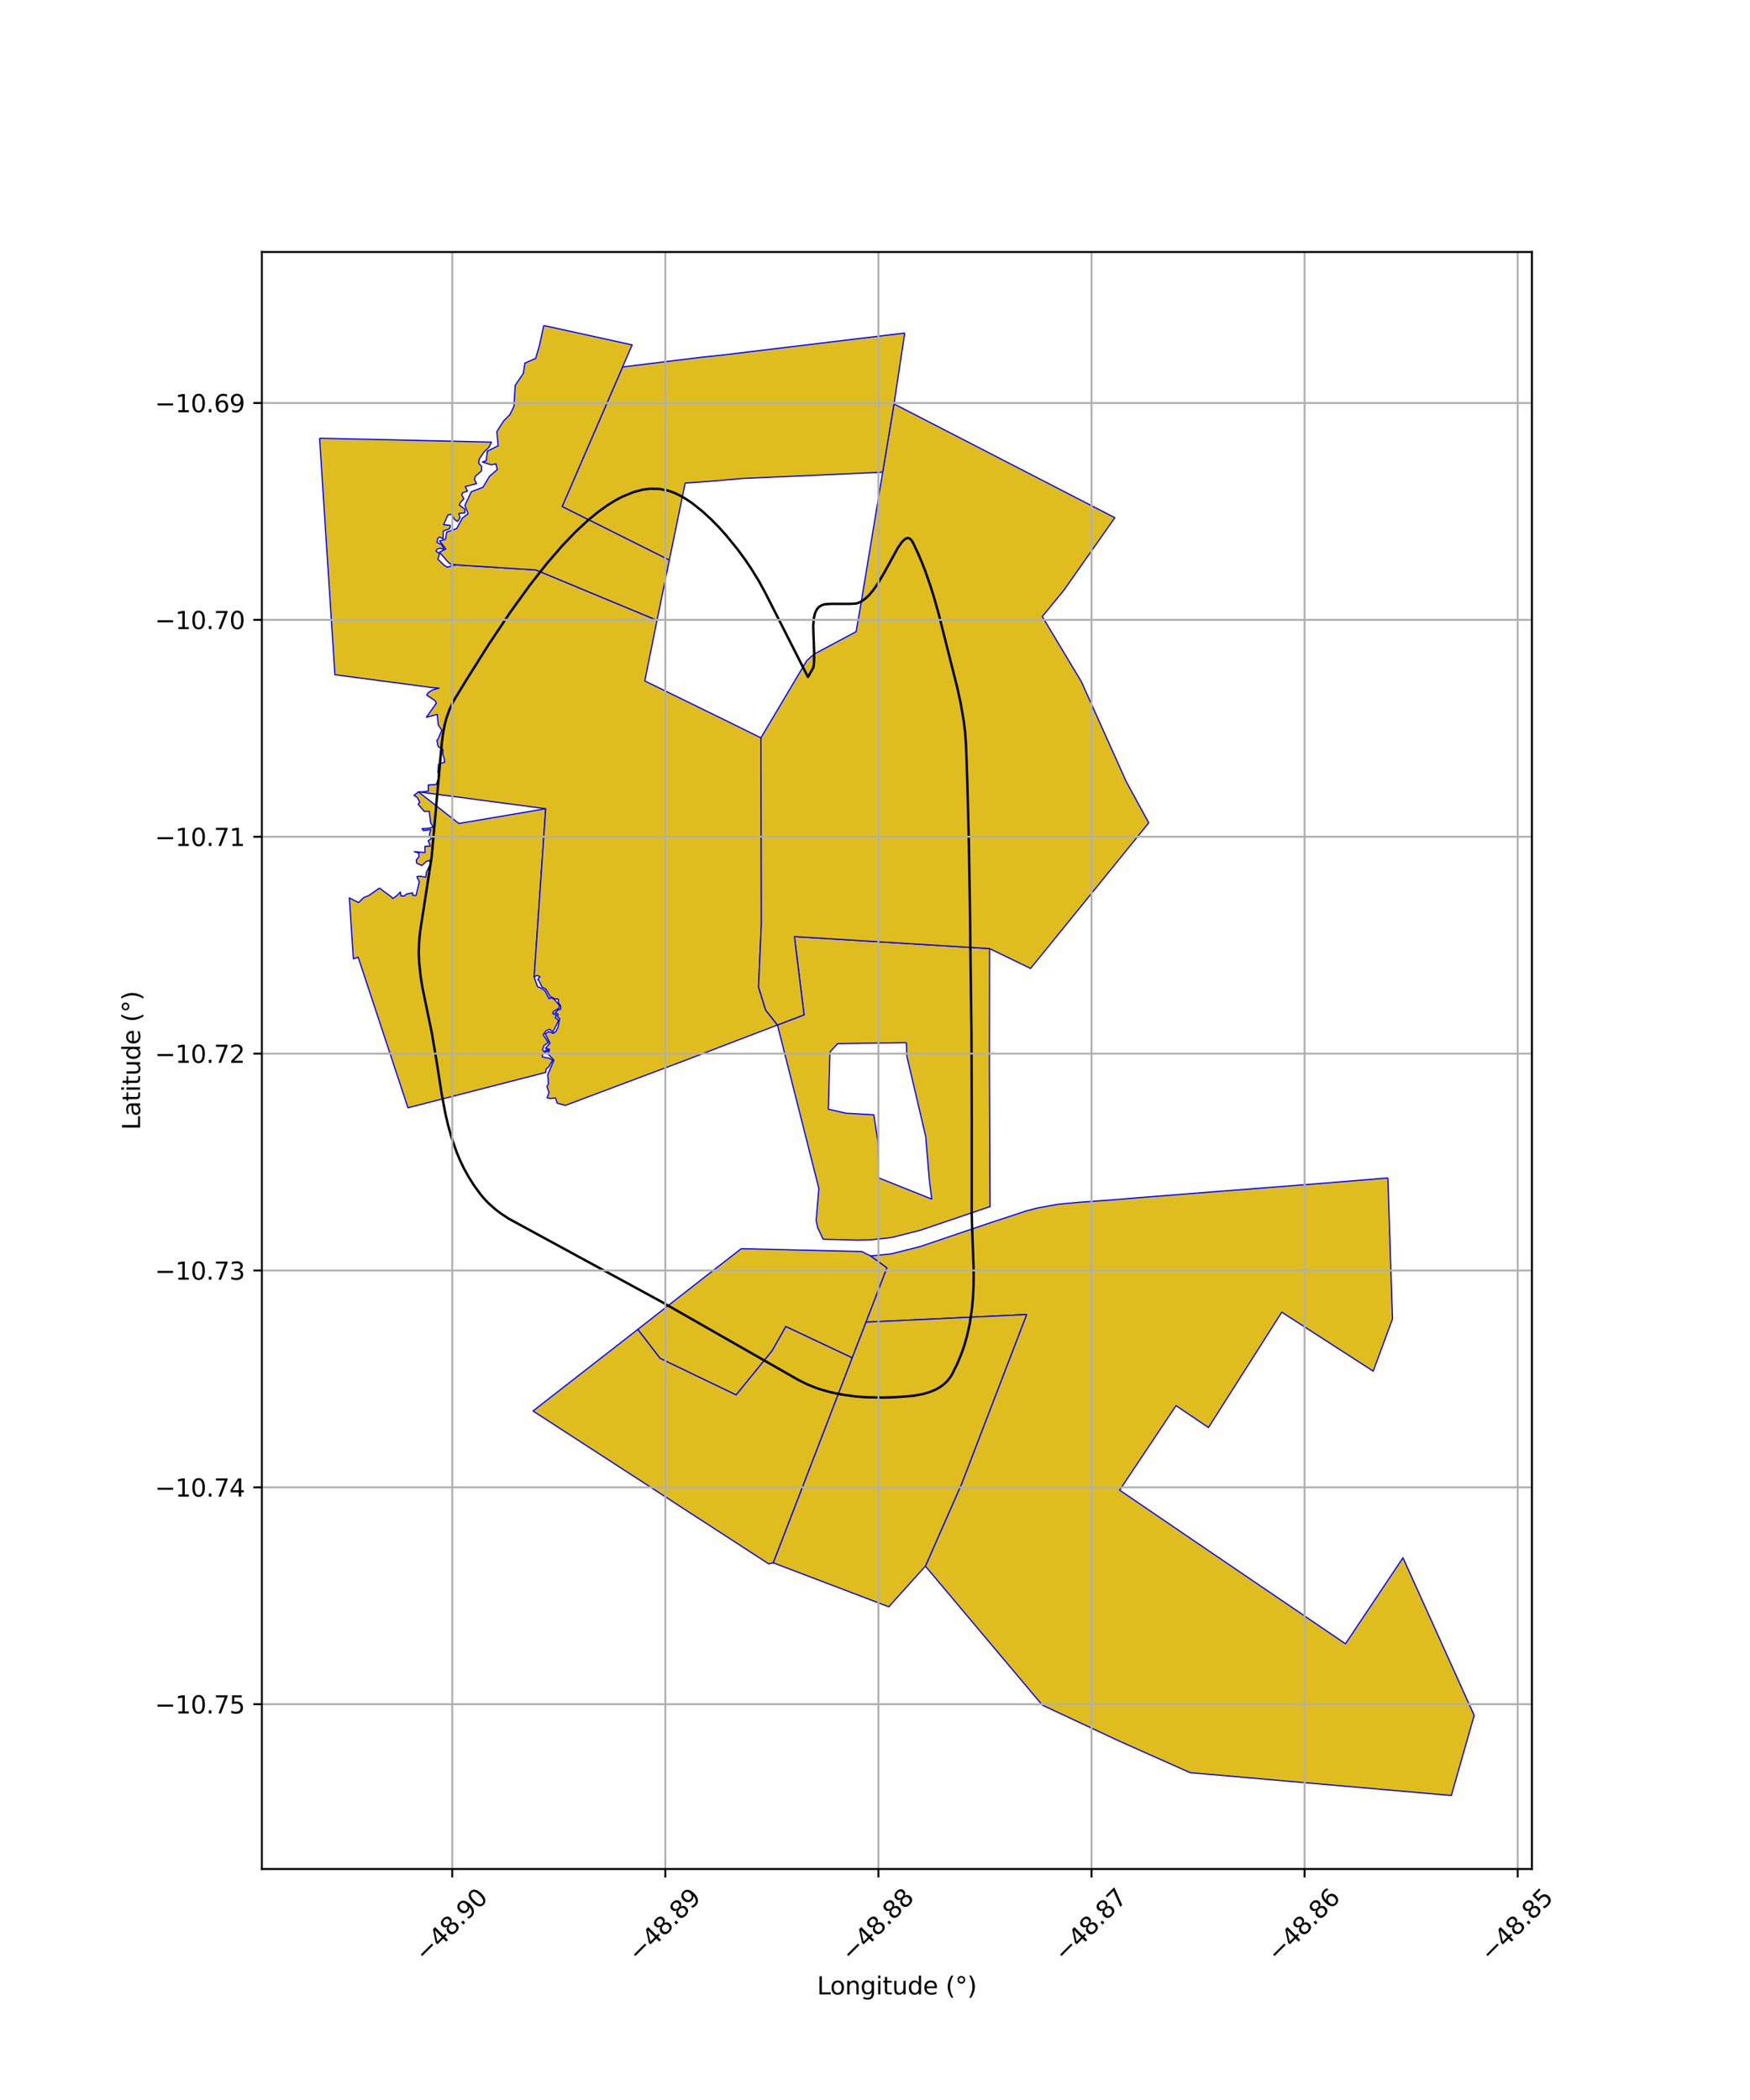
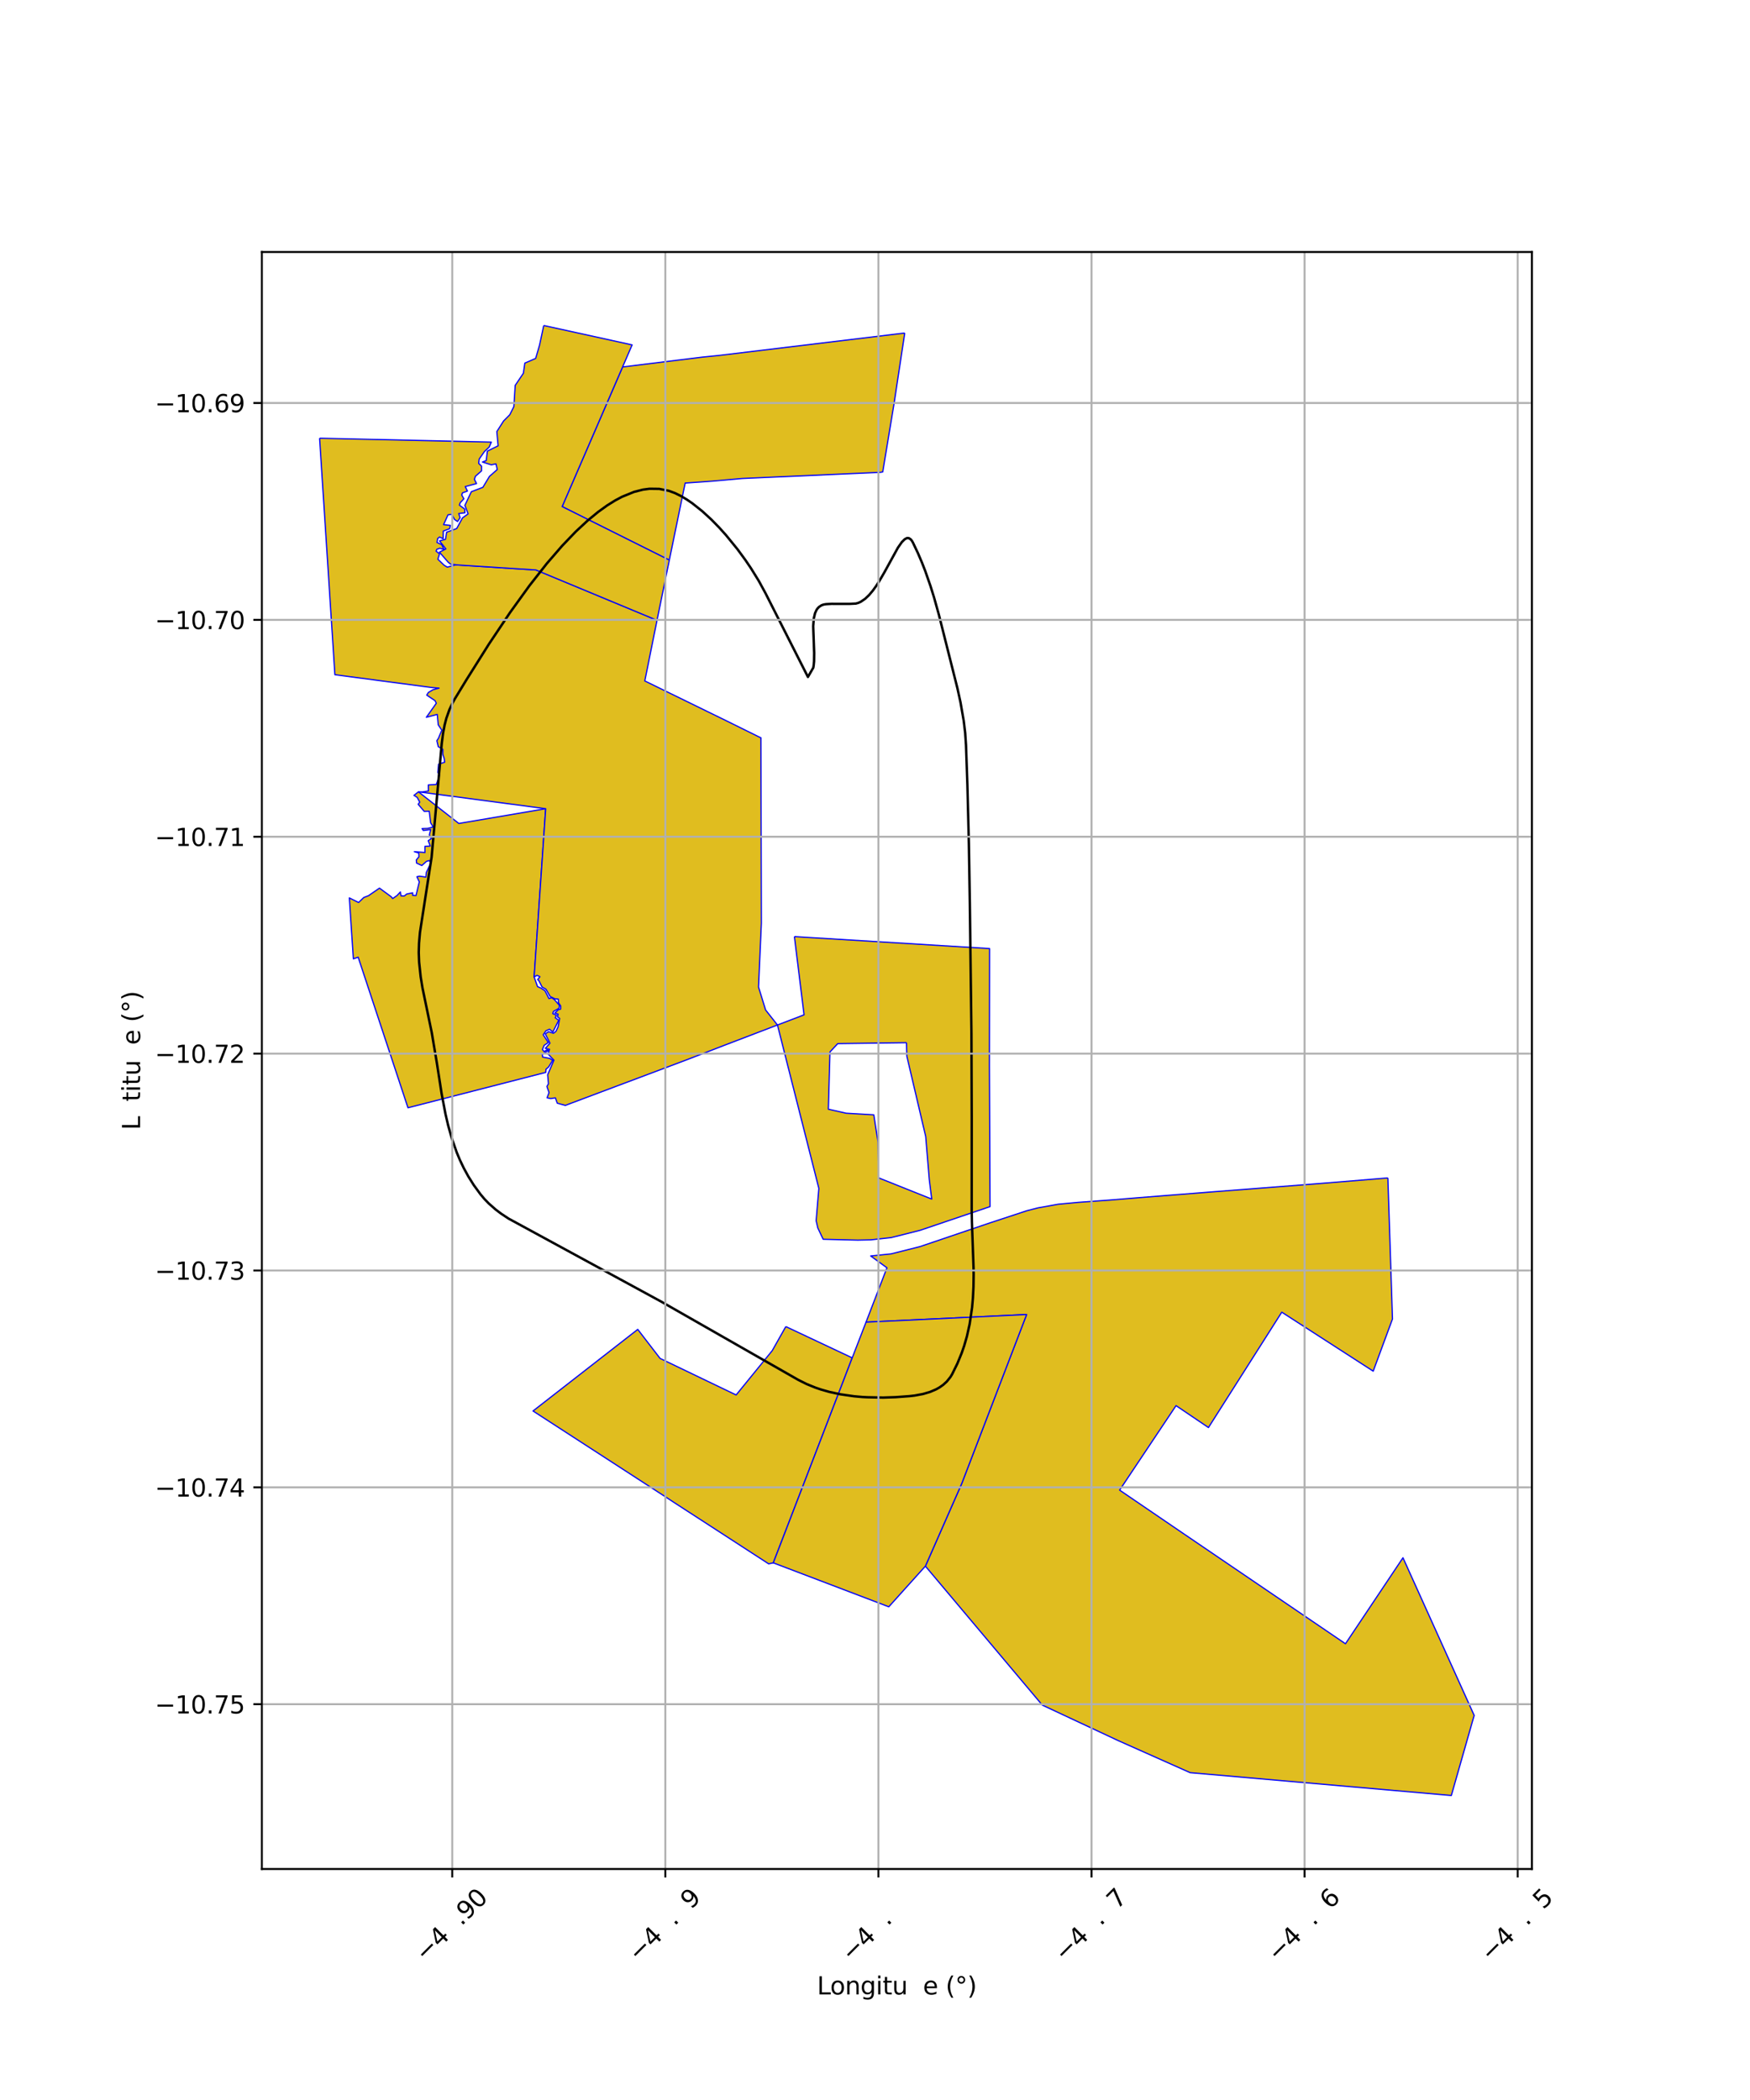
<svg xmlns="http://www.w3.org/2000/svg" xmlns:xlink="http://www.w3.org/1999/xlink" width="720pt" height="864pt" viewBox="0 0 720 864" version="1.1">
  <defs>
    <style type="text/css">*{stroke-linejoin: round; stroke-linecap: butt}</style>
  </defs>
  <g id="figure_1">
    <g id="patch_1">
      <path d="M 0 864  L 720 864  L 720 0  L 0 0  z " style="fill: #ffffff" />
    </g>
    <g id="axes_1">
      <g id="patch_2">
        <path d="M 107.731 768.96  L 630.269 768.96  L 630.269 103.68  L 107.731 103.68  z " style="fill: #ffffff" />
      </g>
      <g id="PatchCollection_1">
        <path d="M 326.84 385.343  L 407.137 390.275  L 407.08 438.526  L 407.335 496.433  L 378.549 506.192  L 366.659 509.187  L 358.24 510.109  L 352.869 510.22  L 338.673 509.866  L 336.487 505.258  L 335.786 502.243  L 336.897 488.937  L 319.867 421.715  L 330.81 417.528  L 326.84 385.343  M 372.955 428.984  L 344.674 429.371  L 341.474 432.797  L 340.811 456.36  L 348.103 458.006  L 359.5 458.667  L 361.253 469.944  L 361.505 484.608  L 383.342 493.33  L 382.322 485.262  L 380.862 467.598  L 373.096 434.534  L 372.955 428.984  " clip-path="url(#p191f08eae8)" style="fill: #e0bd1f; stroke: #0000ff; stroke-width: 0.5" />
        <path d="M 172.152 325.785  L 188.776 338.803  L 224.516 332.725  L 219.757 401.945  L 221.165 405.926  L 222.631 406.572  L 224.221 407.638  L 225.872 410.855  L 226.995 410.486  L 228.227 411.401  L 230.146 413.646  L 229.944 414.856  L 227.716 416.112  L 227.416 417.047  L 228.977 417.694  L 228.432 418.744  L 229.876 419.763  L 227.475 424.574  L 226.065 423.449  L 224.574 424.12  L 223.498 425.739  L 225.58 428.921  L 223.888 430.074  L 223.174 431.806  L 223.854 432.654  L 225.122 431.878  L 225.709 432.185  L 223.099 433.787  L 223.252 434.909  L 226.114 435.445  L 227.38 436.255  L 225.699 439.009  L 224.618 439.921  L 224.523 441.22  L 167.847 455.771  L 147.358 393.806  L 145.383 394.492  L 143.723 369.427  L 147.531 371.313  L 149.67 369.261  L 151.635 368.493  L 156.126 365.402  L 160.93 368.924  L 161.566 369.695  L 163.344 368.453  L 164.727 366.973  L 164.973 368.577  L 166.346 368.622  L 167.347 367.823  L 169.783 367.333  L 169.788 368.374  L 171.144 368.468  L 172.517 362.827  L 171.521 360.715  L 172.595 360.485  L 175.209 360.861  L 175.406 358.97  L 177.257 354.995  L 176.602 354.048  L 175.489 354.38  L 173.548 356.095  L 171.39 355.104  L 171.273 353.822  L 172.374 352.482  L 172.289 350.95  L 170.487 350.405  L 174.843 350.747  L 174.836 348.211  L 177.016 348.087  L 176.187 345.894  L 177.456 344.999  L 176.633 343.527  L 177.215 341.301  L 174.181 341.705  L 173.652 340.899  L 175.99 340.82  L 178.238 340.248  L 177.166 338.488  L 176.584 333.742  L 174.546 333.821  L 172.045 330.901  L 172.695 330.036  L 171.634 328.058  L 170.306 327.245  L 172.152 325.785  " clip-path="url(#p191f08eae8)" style="fill: #e0bd1f; stroke: #0000ff; stroke-width: 0.5" />
        <path d="M 131.483 180.302  L 202.145 181.891  L 201.273 183.928  L 199.274 185.812  L 197.148 188.893  L 196.929 190.637  L 198.129 191.805  L 198.12 193.726  L 195.592 195.964  L 195.188 197.225  L 196.057 198.953  L 191.415 200.202  L 192.316 202.043  L 190.283 202.77  L 189.954 203.647  L 190.848 205.209  L 189.328 206.854  L 189.007 207.838  L 191.184 209.434  L 191.301 210.969  L 188.732 211.281  L 189.299 213.006  L 188.247 214.553  L 187.015 213.735  L 185.873 211.613  L 184.321 211.814  L 182.5 215.864  L 185.303 216.164  L 184.964 217.534  L 182.385 218.483  L 182.339 221.651  L 180.861 220.952  L 180.069 221.547  L 179.784 223.173  L 181.711 224.085  L 182.702 226.095  L 180.961 225.56  L 179.711 226.013  L 179.419 226.764  L 180.836 227.887  L 180.15 230.085  L 182.712 232.542  L 184.039 233.35  L 187.173 232.482  L 188.386 232.45  L 220.522 234.509  L 270.314 255.206  L 265.29 280.156  L 286.066 290.303  L 291.051 292.745  L 291.767 293.089  L 295.634 294.975  L 301.581 297.902  L 312.053 303.08  L 313.061 303.543  L 313.246 379.834  L 312.084 406.097  L 314.987 415.527  L 319.867 421.715  L 297.955 430.094  L 292.027 432.386  L 288.367 433.787  L 282.449 436.062  L 232.606 454.792  L 229.289 453.9  L 228.498 451.689  L 226.579 451.984  L 225.071 451.671  L 225.892 449.528  L 225.008 447.004  L 225.653 445.887  L 225.324 442.213  L 227.903 436.171  L 226.657 434.897  L 225.485 433.618  L 226.087 431.722  L 224.367 431.33  L 226.272 429.184  L 224.338 425.35  L 225.695 424.47  L 227.699 425.124  L 228.724 424.356  L 229.615 422.455  L 230.261 419.01  L 229.389 418.405  L 229.618 417.233  L 228.295 416.804  L 229.708 415.426  L 230.655 415.175  L 230.702 413.909  L 229.769 412.548  L 229.696 411.064  L 228.264 410.925  L 226.325 409.951  L 224.618 406.996  L 223.028 406.072  L 221.708 403.484  L 221.209 403.018  L 222.144 401.834  L 220.943 401.273  L 219.757 401.945  L 224.516 332.725  L 172.152 325.785  L 173.711 325.815  L 176.261 325.461  L 176.209 322.96  L 179.468 322.764  L 180.508 320.063  L 180.841 318.761  L 180.13 317.782  L 180.437 314.417  L 182.967 313.581  L 182.731 311.998  L 182.188 310.382  L 182.208 308.277  L 180.313 307.216  L 179.726 304.745  L 180.374 303.771  L 181.764 300.408  L 180.293 298.2  L 179.887 293.927  L 175.413 295.112  L 179.509 289.339  L 179.005 288.293  L 175.579 286.001  L 176.222 284.922  L 178.136 283.78  L 180.646 283.115  L 177.544 282.858  L 137.788 277.601  L 131.483 180.302  " clip-path="url(#p191f08eae8)" style="fill: #e0bd1f; stroke: #0000ff; stroke-width: 0.5" />
-         <path d="M 367.816 166.18  L 458.669 212.991  L 437.804 242.721  L 428.832 253.668  L 444.925 280.491  L 463.338 321.52  L 472.621 338.537  L 433.41 386.888  L 423.989 398.44  L 407.137 390.275  L 326.84 385.343  L 330.81 417.528  L 319.867 421.715  L 314.987 415.527  L 312.084 406.097  L 313.246 379.834  L 313.061 303.543  L 331.937 271.779  L 334.954 269.112  L 352.215 259.894  L 353.733 251.309  L 363.184 194.157  L 367.816 166.18  " clip-path="url(#p191f08eae8)" style="fill: #e0bd1f; stroke: #0000ff; stroke-width: 0.5" />
        <path d="M 372.238 137.037  L 367.816 166.18  L 363.184 194.157  L 362.298 194.328  L 305.714 196.846  L 305.236 196.876  L 293.045 197.959  L 288.394 198.298  L 281.896 198.745  L 275.377 230.445  L 231.274 208.421  L 256.15 150.976  L 288.959 146.931  L 295.502 146.277  L 371.106 137.156  L 372.238 137.037  " clip-path="url(#p191f08eae8)" style="fill: #e0bd1f; stroke: #0000ff; stroke-width: 0.5" />
-         <path d="M 304.978 513.736  L 354.534 514.923  L 358.22 516.741  L 364.914 521.61  L 356.305 543.976  L 350.625 558.661  L 323.306 545.788  L 317.719 555.689  L 302.862 573.926  L 271.573 558.887  L 262.387 546.953  L 280.194 533.014  L 285.038 529.236  L 290.264 525.144  L 295.149 521.362  L 304.978 513.736  " clip-path="url(#p191f08eae8)" style="fill: #e0bd1f; stroke: #0000ff; stroke-width: 0.5" />
        <path d="M 323.306 545.788  L 350.625 558.661  L 347.009 568.103  L 323.289 629.698  L 318.152 643  L 316.243 643.41  L 291.832 627.566  L 287.278 624.612  L 282.464 621.496  L 277.364 618.19  L 275.16 616.733  L 219.297 580.519  L 262.387 546.953  L 271.573 558.887  L 302.862 573.926  L 317.719 555.689  L 323.306 545.788  " clip-path="url(#p191f08eae8)" style="fill: #e0bd1f; stroke: #0000ff; stroke-width: 0.5" />
        <path d="M 223.71 133.92  L 260.071 141.9  L 256.15 150.976  L 231.274 208.421  L 275.377 230.445  L 270.314 255.206  L 220.522 234.509  L 188.386 232.45  L 185.32 232.071  L 184.354 231.254  L 180.792 227.165  L 183.444 225.842  L 180.837 222.547  L 183.29 221.876  L 183.753 218.965  L 187.899 217.454  L 190.299 213.061  L 192.594 211.421  L 191.267 207.924  L 193.919 202.31  L 198.668 200.498  L 201.369 196.008  L 204.589 193.173  L 204.042 190.85  L 202.145 191.247  L 198.511 190.088  L 200.043 189.506  L 200.523 185.591  L 204.946 183.417  L 204.409 177.562  L 207.202 173.182  L 209.745 170.635  L 211.427 167.251  L 211.971 158.549  L 215.346 153.544  L 215.931 149.396  L 220.388 147.458  L 222.006 141.897  L 223.71 133.92  " clip-path="url(#p191f08eae8)" style="fill: #e0bd1f; stroke: #0000ff; stroke-width: 0.5" />
        <path d="M 571.011 484.637  L 572.906 542.664  L 564.975 564.137  L 527.36 539.865  L 497.191 587.335  L 483.855 578.32  L 460.646 613.076  L 486.871 630.945  L 553.565 676.289  L 577.224 640.904  L 606.517 705.766  L 597.118 738.72  L 489.664 729.328  L 460.093 716.152  L 428.833 701.531  L 380.732 644.357  L 395.692 610.35  L 422.381 540.827  L 356.305 543.976  L 364.914 521.61  L 358.22 516.741  L 366.585 515.891  L 378.476 512.897  L 407.261 503.137  L 422.469 498.126  L 427.105 496.94  L 435.38 495.455  L 443.576 494.687  L 457.48 493.676  L 468.978 492.721  L 483.812 491.553  L 498.891 490.36  L 517.155 488.945  L 543.594 486.889  L 571.011 484.637  " clip-path="url(#p191f08eae8)" style="fill: #e0bd1f; stroke: #0000ff; stroke-width: 0.5" />
        <path d="M 422.381 540.827  L 395.692 610.35  L 380.732 644.357  L 365.672 661.083  L 318.152 643  L 323.289 629.698  L 347.009 568.103  L 350.625 558.661  L 356.305 543.976  L 422.381 540.827  " clip-path="url(#p191f08eae8)" style="fill: #e0bd1f; stroke: #0000ff; stroke-width: 0.5" />
      </g>
      <g id="PatchCollection_2">
        <path d="M 314.94 244.052  L 332.405 278.52  L 334.61 274.706  L 334.754 273.867  L 334.928 272.125  L 334.974 268.659  L 334.572 257.646  L 334.825 254.421  L 335.33 252.299  L 335.952 250.937  L 336.273 250.457  L 336.94 249.731  L 338.033 249.022  L 338.879 248.726  L 339.845 248.565  L 342.095 248.437  L 349.453 248.453  L 352.142 248.321  L 353.172 248.028  L 354.149 247.586  L 355.956 246.354  L 357.587 244.798  L 359.084 243.019  L 360.438 241.145  L 361.663 239.252  L 363.853 235.493  L 369.432 225.336  L 371.05 223.022  L 372.214 221.866  L 373.064 221.418  L 373.401 221.357  L 373.976 221.433  L 374.705 221.914  L 375.158 222.468  L 375.598 223.226  L 377.649 227.543  L 379.302 231.417  L 380.649 234.872  L 382.804 241.036  L 384.271 245.737  L 386.269 252.869  L 393.91 283.17  L 395.177 288.964  L 396.508 296.609  L 397.1 301.556  L 397.439 306.538  L 398.01 322.8  L 398.623 347.197  L 399.021 371.599  L 399.68 425.432  L 399.796 459.586  L 399.785 498.238  L 399.872 502.736  L 400.534 521.362  L 400.582 524.297  L 400.513 529.431  L 400.293 533.922  L 399.952 537.85  L 398.95 544.723  L 397.799 549.879  L 396.677 553.746  L 395.675 556.648  L 393.892 561.001  L 391.748 565.358  L 391.044 566.532  L 389.542 568.402  L 388.019 569.787  L 386.548 570.819  L 385.127 571.618  L 382.658 572.674  L 379.762 573.529  L 376.27 574.176  L 374.223 574.41  L 368.508 574.831  L 363.393 575.002  L 356.88 574.872  L 354.893 574.776  L 351.422 574.47  L 345.778 573.658  L 341.251 572.677  L 337.926 571.736  L 335.48 570.907  L 331.902 569.453  L 328.453 567.732  L 271.951 535.475  L 209.238 501.366  L 206.128 499.304  L 203.877 497.599  L 201.053 495.103  L 199.329 493.317  L 197.684 491.367  L 194.94 487.606  L 192.673 484.002  L 190.794 480.56  L 189.231 477.283  L 187.925 474.17  L 185.846 468.236  L 184.362 462.955  L 183.271 458.279  L 181.703 450.001  L 179.754 437.454  L 177.647 424.907  L 173.823 406.46  L 173.073 401.845  L 172.429 395.789  L 172.284 391.898  L 172.397 388.009  L 172.791 383.582  L 177.585 352.585  L 181.738 306.025  L 182.3 301.634  L 182.929 298.293  L 183.633 295.569  L 184.894 291.993  L 186.247 289.111  L 187.227 287.376  L 191.855 279.769  L 201.165 264.984  L 209.871 251.981  L 217.818 240.965  L 224.957 231.881  L 231.301 224.542  L 236.897 218.711  L 241.807 214.144  L 246.102 210.614  L 249.848 207.919  L 253.112 205.888  L 255.954 204.377  L 260.882 202.375  L 264.532 201.446  L 267.24 201.092  L 271.244 201.144  L 275.172 201.934  L 277.737 202.886  L 280.213 204.11  L 282.583 205.525  L 284.835 207.068  L 288.968 210.354  L 292.718 213.803  L 295.96 217.124  L 298.742 220.222  L 303.419 225.969  L 306.708 230.46  L 309.02 233.878  L 312.19 239.01  L 314.94 244.052  L 314.94 244.052  " clip-path="url(#p191f08eae8)" style="fill: none; stroke: #000000" />
      </g>
      <g id="matplotlib.axis_1">
        <g id="xtick_1">
          <g id="line2d_1">
            <path d="M 186.065 768.96  L 186.065 103.68  " clip-path="url(#p191f08eae8)" style="fill: none; stroke: #b0b0b0; stroke-width: 0.8; stroke-linecap: square" />
          </g>
          <g id="line2d_2">
            <defs>
              <path id="m9c5f47da35" d="M 0 0  L 0 3.5  " style="stroke: #000000; stroke-width: 0.8" />
            </defs>
            <g>
              <use xlink:href="#m9c5f47da35" x="186.065" y="768.96" style="stroke: #000000; stroke-width: 0.8" />
            </g>
          </g>
          <g id="text_1">
            <g transform="translate(174.932 807.501) rotate(-45) scale(0.1 -0.1)">
              <defs>
                <path id="DejaVuSans-2212" d="M 678 2272  L 4684 2272  L 4684 1741  L 678 1741  L 678 2272  z " transform="scale(0.016)" />
                <path id="DejaVuSans-34" d="M 2419 4116  L 825 1625  L 2419 1625  L 2419 4116  z M 2253 4666  L 3047 4666  L 3047 1625  L 3713 1625  L 3713 1100  L 3047 1100  L 3047 0  L 2419 0  L 2419 1100  L 313 1100  L 313 1709  L 2253 4666  z " transform="scale(0.016)" />
-                 <path id="DejaVuSans-38" d="M 2034 2216  Q 1584 2216 1326 1975  Q 1069 1734 1069 1313  Q 1069 891 1326 650  Q 1584 409 2034 409  Q 2484 409 2743 651  Q 3003 894 3003 1313  Q 3003 1734 2745 1975  Q 2488 2216 2034 2216  z M 1403 2484  Q 997 2584 770 2862  Q 544 3141 544 3541  Q 544 4100 942 4425  Q 1341 4750 2034 4750  Q 2731 4750 3128 4425  Q 3525 4100 3525 3541  Q 3525 3141 3298 2862  Q 3072 2584 2669 2484  Q 3125 2378 3379 2068  Q 3634 1759 3634 1313  Q 3634 634 3220 271  Q 2806 -91 2034 -91  Q 1263 -91 848 271  Q 434 634 434 1313  Q 434 1759 690 2068  Q 947 2378 1403 2484  z M 1172 3481  Q 1172 3119 1398 2916  Q 1625 2713 2034 2713  Q 2441 2713 2670 2916  Q 2900 3119 2900 3481  Q 2900 3844 2670 4047  Q 2441 4250 2034 4250  Q 1625 4250 1398 4047  Q 1172 3844 1172 3481  z " transform="scale(0.016)" />
                <path id="DejaVuSans-2e" d="M 684 794  L 1344 794  L 1344 0  L 684 0  L 684 794  z " transform="scale(0.016)" />
                <path id="DejaVuSans-39" d="M 703 97  L 703 672  Q 941 559 1184 500  Q 1428 441 1663 441  Q 2288 441 2617 861  Q 2947 1281 2994 2138  Q 2813 1869 2534 1725  Q 2256 1581 1919 1581  Q 1219 1581 811 2004  Q 403 2428 403 3163  Q 403 3881 828 4315  Q 1253 4750 1959 4750  Q 2769 4750 3195 4129  Q 3622 3509 3622 2328  Q 3622 1225 3098 567  Q 2575 -91 1691 -91  Q 1453 -91 1209 -44  Q 966 3 703 97  z M 1959 2075  Q 2384 2075 2632 2365  Q 2881 2656 2881 3163  Q 2881 3666 2632 3958  Q 2384 4250 1959 4250  Q 1534 4250 1286 3958  Q 1038 3666 1038 3163  Q 1038 2656 1286 2365  Q 1534 2075 1959 2075  z " transform="scale(0.016)" />
                <path id="DejaVuSans-30" d="M 2034 4250  Q 1547 4250 1301 3770  Q 1056 3291 1056 2328  Q 1056 1369 1301 889  Q 1547 409 2034 409  Q 2525 409 2770 889  Q 3016 1369 3016 2328  Q 3016 3291 2770 3770  Q 2525 4250 2034 4250  z M 2034 4750  Q 2819 4750 3233 4129  Q 3647 3509 3647 2328  Q 3647 1150 3233 529  Q 2819 -91 2034 -91  Q 1250 -91 836 529  Q 422 1150 422 2328  Q 422 3509 836 4129  Q 1250 4750 2034 4750  z " transform="scale(0.016)" />
              </defs>
              <use xlink:href="#DejaVuSans-2212" />
              <use xlink:href="#DejaVuSans-34" transform="translate(83.789 0)" />
              <use xlink:href="#DejaVuSans-38" transform="translate(147.412 0)" />
              <use xlink:href="#DejaVuSans-2e" transform="translate(211.035 0)" />
              <use xlink:href="#DejaVuSans-39" transform="translate(242.822 0)" />
              <use xlink:href="#DejaVuSans-30" transform="translate(306.445 0)" />
            </g>
          </g>
        </g>
        <g id="xtick_2">
          <g id="line2d_3">
            <path d="M 273.736 768.96  L 273.736 103.68  " clip-path="url(#p191f08eae8)" style="fill: none; stroke: #b0b0b0; stroke-width: 0.8; stroke-linecap: square" />
          </g>
          <g id="line2d_4">
            <g>
              <use xlink:href="#m9c5f47da35" x="273.736" y="768.96" style="stroke: #000000; stroke-width: 0.8" />
            </g>
          </g>
          <g id="text_2">
            <g transform="translate(262.603 807.501) rotate(-45) scale(0.1 -0.1)">
              <use xlink:href="#DejaVuSans-2212" />
              <use xlink:href="#DejaVuSans-34" transform="translate(83.789 0)" />
              <use xlink:href="#DejaVuSans-38" transform="translate(147.412 0)" />
              <use xlink:href="#DejaVuSans-2e" transform="translate(211.035 0)" />
              <use xlink:href="#DejaVuSans-38" transform="translate(242.822 0)" />
              <use xlink:href="#DejaVuSans-39" transform="translate(306.445 0)" />
            </g>
          </g>
        </g>
        <g id="xtick_3">
          <g id="line2d_5">
            <path d="M 361.406 768.96  L 361.406 103.68  " clip-path="url(#p191f08eae8)" style="fill: none; stroke: #b0b0b0; stroke-width: 0.8; stroke-linecap: square" />
          </g>
          <g id="line2d_6">
            <g>
              <use xlink:href="#m9c5f47da35" x="361.406" y="768.96" style="stroke: #000000; stroke-width: 0.8" />
            </g>
          </g>
          <g id="text_3">
            <g transform="translate(350.273 807.501) rotate(-45) scale(0.1 -0.1)">
              <use xlink:href="#DejaVuSans-2212" />
              <use xlink:href="#DejaVuSans-34" transform="translate(83.789 0)" />
              <use xlink:href="#DejaVuSans-38" transform="translate(147.412 0)" />
              <use xlink:href="#DejaVuSans-2e" transform="translate(211.035 0)" />
              <use xlink:href="#DejaVuSans-38" transform="translate(242.822 0)" />
              <use xlink:href="#DejaVuSans-38" transform="translate(306.445 0)" />
            </g>
          </g>
        </g>
        <g id="xtick_4">
          <g id="line2d_7">
            <path d="M 449.077 768.96  L 449.077 103.68  " clip-path="url(#p191f08eae8)" style="fill: none; stroke: #b0b0b0; stroke-width: 0.8; stroke-linecap: square" />
          </g>
          <g id="line2d_8">
            <g>
              <use xlink:href="#m9c5f47da35" x="449.077" y="768.96" style="stroke: #000000; stroke-width: 0.8" />
            </g>
          </g>
          <g id="text_4">
            <g transform="translate(437.944 807.501) rotate(-45) scale(0.1 -0.1)">
              <defs>
                <path id="DejaVuSans-37" d="M 525 4666  L 3525 4666  L 3525 4397  L 1831 0  L 1172 0  L 2766 4134  L 525 4134  L 525 4666  z " transform="scale(0.016)" />
              </defs>
              <use xlink:href="#DejaVuSans-2212" />
              <use xlink:href="#DejaVuSans-34" transform="translate(83.789 0)" />
              <use xlink:href="#DejaVuSans-38" transform="translate(147.412 0)" />
              <use xlink:href="#DejaVuSans-2e" transform="translate(211.035 0)" />
              <use xlink:href="#DejaVuSans-38" transform="translate(242.822 0)" />
              <use xlink:href="#DejaVuSans-37" transform="translate(306.445 0)" />
            </g>
          </g>
        </g>
        <g id="xtick_5">
          <g id="line2d_9">
            <path d="M 536.747 768.96  L 536.747 103.68  " clip-path="url(#p191f08eae8)" style="fill: none; stroke: #b0b0b0; stroke-width: 0.8; stroke-linecap: square" />
          </g>
          <g id="line2d_10">
            <g>
              <use xlink:href="#m9c5f47da35" x="536.747" y="768.96" style="stroke: #000000; stroke-width: 0.8" />
            </g>
          </g>
          <g id="text_5">
            <g transform="translate(525.614 807.501) rotate(-45) scale(0.1 -0.1)">
              <defs>
                <path id="DejaVuSans-36" d="M 2113 2584  Q 1688 2584 1439 2293  Q 1191 2003 1191 1497  Q 1191 994 1439 701  Q 1688 409 2113 409  Q 2538 409 2786 701  Q 3034 994 3034 1497  Q 3034 2003 2786 2293  Q 2538 2584 2113 2584  z M 3366 4563  L 3366 3988  Q 3128 4100 2886 4159  Q 2644 4219 2406 4219  Q 1781 4219 1451 3797  Q 1122 3375 1075 2522  Q 1259 2794 1537 2939  Q 1816 3084 2150 3084  Q 2853 3084 3261 2657  Q 3669 2231 3669 1497  Q 3669 778 3244 343  Q 2819 -91 2113 -91  Q 1303 -91 875 529  Q 447 1150 447 2328  Q 447 3434 972 4092  Q 1497 4750 2381 4750  Q 2619 4750 2861 4703  Q 3103 4656 3366 4563  z " transform="scale(0.016)" />
              </defs>
              <use xlink:href="#DejaVuSans-2212" />
              <use xlink:href="#DejaVuSans-34" transform="translate(83.789 0)" />
              <use xlink:href="#DejaVuSans-38" transform="translate(147.412 0)" />
              <use xlink:href="#DejaVuSans-2e" transform="translate(211.035 0)" />
              <use xlink:href="#DejaVuSans-38" transform="translate(242.822 0)" />
              <use xlink:href="#DejaVuSans-36" transform="translate(306.445 0)" />
            </g>
          </g>
        </g>
        <g id="xtick_6">
          <g id="line2d_11">
            <path d="M 624.418 768.96  L 624.418 103.68  " clip-path="url(#p191f08eae8)" style="fill: none; stroke: #b0b0b0; stroke-width: 0.8; stroke-linecap: square" />
          </g>
          <g id="line2d_12">
            <g>
              <use xlink:href="#m9c5f47da35" x="624.418" y="768.96" style="stroke: #000000; stroke-width: 0.8" />
            </g>
          </g>
          <g id="text_6">
            <g transform="translate(613.285 807.501) rotate(-45) scale(0.1 -0.1)">
              <defs>
                <path id="DejaVuSans-35" d="M 691 4666  L 3169 4666  L 3169 4134  L 1269 4134  L 1269 2991  Q 1406 3038 1543 3061  Q 1681 3084 1819 3084  Q 2600 3084 3056 2656  Q 3513 2228 3513 1497  Q 3513 744 3044 326  Q 2575 -91 1722 -91  Q 1428 -91 1123 -41  Q 819 9 494 109  L 494 744  Q 775 591 1075 516  Q 1375 441 1709 441  Q 2250 441 2565 725  Q 2881 1009 2881 1497  Q 2881 1984 2565 2268  Q 2250 2553 1709 2553  Q 1456 2553 1204 2497  Q 953 2441 691 2322  L 691 4666  z " transform="scale(0.016)" />
              </defs>
              <use xlink:href="#DejaVuSans-2212" />
              <use xlink:href="#DejaVuSans-34" transform="translate(83.789 0)" />
              <use xlink:href="#DejaVuSans-38" transform="translate(147.412 0)" />
              <use xlink:href="#DejaVuSans-2e" transform="translate(211.035 0)" />
              <use xlink:href="#DejaVuSans-38" transform="translate(242.822 0)" />
              <use xlink:href="#DejaVuSans-35" transform="translate(306.445 0)" />
            </g>
          </g>
        </g>
        <g id="text_7">
          <g transform="translate(336.14 820.57) scale(0.1 -0.1)">
            <defs>
              <path id="DejaVuSans-4c" d="M 628 4666  L 1259 4666  L 1259 531  L 3531 531  L 3531 0  L 628 0  L 628 4666  z " transform="scale(0.016)" />
              <path id="DejaVuSans-6f" d="M 1959 3097  Q 1497 3097 1228 2736  Q 959 2375 959 1747  Q 959 1119 1226 758  Q 1494 397 1959 397  Q 2419 397 2687 759  Q 2956 1122 2956 1747  Q 2956 2369 2687 2733  Q 2419 3097 1959 3097  z M 1959 3584  Q 2709 3584 3137 3096  Q 3566 2609 3566 1747  Q 3566 888 3137 398  Q 2709 -91 1959 -91  Q 1206 -91 779 398  Q 353 888 353 1747  Q 353 2609 779 3096  Q 1206 3584 1959 3584  z " transform="scale(0.016)" />
              <path id="DejaVuSans-6e" d="M 3513 2113  L 3513 0  L 2938 0  L 2938 2094  Q 2938 2591 2744 2837  Q 2550 3084 2163 3084  Q 1697 3084 1428 2787  Q 1159 2491 1159 1978  L 1159 0  L 581 0  L 581 3500  L 1159 3500  L 1159 2956  Q 1366 3272 1645 3428  Q 1925 3584 2291 3584  Q 2894 3584 3203 3211  Q 3513 2838 3513 2113  z " transform="scale(0.016)" />
              <path id="DejaVuSans-67" d="M 2906 1791  Q 2906 2416 2648 2759  Q 2391 3103 1925 3103  Q 1463 3103 1205 2759  Q 947 2416 947 1791  Q 947 1169 1205 825  Q 1463 481 1925 481  Q 2391 481 2648 825  Q 2906 1169 2906 1791  z M 3481 434  Q 3481 -459 3084 -895  Q 2688 -1331 1869 -1331  Q 1566 -1331 1297 -1286  Q 1028 -1241 775 -1147  L 775 -588  Q 1028 -725 1275 -790  Q 1522 -856 1778 -856  Q 2344 -856 2625 -561  Q 2906 -266 2906 331  L 2906 616  Q 2728 306 2450 153  Q 2172 0 1784 0  Q 1141 0 747 490  Q 353 981 353 1791  Q 353 2603 747 3093  Q 1141 3584 1784 3584  Q 2172 3584 2450 3431  Q 2728 3278 2906 2969  L 2906 3500  L 3481 3500  L 3481 434  z " transform="scale(0.016)" />
              <path id="DejaVuSans-69" d="M 603 3500  L 1178 3500  L 1178 0  L 603 0  L 603 3500  z M 603 4863  L 1178 4863  L 1178 4134  L 603 4134  L 603 4863  z " transform="scale(0.016)" />
              <path id="DejaVuSans-74" d="M 1172 4494  L 1172 3500  L 2356 3500  L 2356 3053  L 1172 3053  L 1172 1153  Q 1172 725 1289 603  Q 1406 481 1766 481  L 2356 481  L 2356 0  L 1766 0  Q 1100 0 847 248  Q 594 497 594 1153  L 594 3053  L 172 3053  L 172 3500  L 594 3500  L 594 4494  L 1172 4494  z " transform="scale(0.016)" />
              <path id="DejaVuSans-75" d="M 544 1381  L 544 3500  L 1119 3500  L 1119 1403  Q 1119 906 1312 657  Q 1506 409 1894 409  Q 2359 409 2629 706  Q 2900 1003 2900 1516  L 2900 3500  L 3475 3500  L 3475 0  L 2900 0  L 2900 538  Q 2691 219 2414 64  Q 2138 -91 1772 -91  Q 1169 -91 856 284  Q 544 659 544 1381  z M 1991 3584  L 1991 3584  z " transform="scale(0.016)" />
-               <path id="DejaVuSans-64" d="M 2906 2969  L 2906 4863  L 3481 4863  L 3481 0  L 2906 0  L 2906 525  Q 2725 213 2448 61  Q 2172 -91 1784 -91  Q 1150 -91 751 415  Q 353 922 353 1747  Q 353 2572 751 3078  Q 1150 3584 1784 3584  Q 2172 3584 2448 3432  Q 2725 3281 2906 2969  z M 947 1747  Q 947 1113 1208 752  Q 1469 391 1925 391  Q 2381 391 2643 752  Q 2906 1113 2906 1747  Q 2906 2381 2643 2742  Q 2381 3103 1925 3103  Q 1469 3103 1208 2742  Q 947 2381 947 1747  z " transform="scale(0.016)" />
              <path id="DejaVuSans-65" d="M 3597 1894  L 3597 1613  L 953 1613  Q 991 1019 1311 708  Q 1631 397 2203 397  Q 2534 397 2845 478  Q 3156 559 3463 722  L 3463 178  Q 3153 47 2828 -22  Q 2503 -91 2169 -91  Q 1331 -91 842 396  Q 353 884 353 1716  Q 353 2575 817 3079  Q 1281 3584 2069 3584  Q 2775 3584 3186 3129  Q 3597 2675 3597 1894  z M 3022 2063  Q 3016 2534 2758 2815  Q 2500 3097 2075 3097  Q 1594 3097 1305 2825  Q 1016 2553 972 2059  L 3022 2063  z " transform="scale(0.016)" />
              <path id="DejaVuSans-20" transform="scale(0.016)" />
              <path id="DejaVuSans-28" d="M 1984 4856  Q 1566 4138 1362 3434  Q 1159 2731 1159 2009  Q 1159 1288 1364 580  Q 1569 -128 1984 -844  L 1484 -844  Q 1016 -109 783 600  Q 550 1309 550 2009  Q 550 2706 781 3412  Q 1013 4119 1484 4856  L 1984 4856  z " transform="scale(0.016)" />
              <path id="DejaVuSans-b0" d="M 1600 4347  Q 1350 4347 1178 4173  Q 1006 4000 1006 3750  Q 1006 3503 1178 3333  Q 1350 3163 1600 3163  Q 1850 3163 2022 3333  Q 2194 3503 2194 3750  Q 2194 3997 2020 4172  Q 1847 4347 1600 4347  z M 1600 4750  Q 1800 4750 1984 4673  Q 2169 4597 2303 4453  Q 2447 4313 2519 4134  Q 2591 3956 2591 3750  Q 2591 3338 2302 3052  Q 2013 2766 1594 2766  Q 1172 2766 890 3047  Q 609 3328 609 3750  Q 609 4169 896 4459  Q 1184 4750 1600 4750  z " transform="scale(0.016)" />
              <path id="DejaVuSans-29" d="M 513 4856  L 1013 4856  Q 1481 4119 1714 3412  Q 1947 2706 1947 2009  Q 1947 1309 1714 600  Q 1481 -109 1013 -844  L 513 -844  Q 928 -128 1133 580  Q 1338 1288 1338 2009  Q 1338 2731 1133 3434  Q 928 4138 513 4856  z " transform="scale(0.016)" />
            </defs>
            <use xlink:href="#DejaVuSans-4c" />
            <use xlink:href="#DejaVuSans-6f" transform="translate(53.963 0)" />
            <use xlink:href="#DejaVuSans-6e" transform="translate(115.145 0)" />
            <use xlink:href="#DejaVuSans-67" transform="translate(178.523 0)" />
            <use xlink:href="#DejaVuSans-69" transform="translate(242 0)" />
            <use xlink:href="#DejaVuSans-74" transform="translate(269.783 0)" />
            <use xlink:href="#DejaVuSans-75" transform="translate(308.992 0)" />
            <use xlink:href="#DejaVuSans-64" transform="translate(372.371 0)" />
            <use xlink:href="#DejaVuSans-65" transform="translate(435.848 0)" />
            <use xlink:href="#DejaVuSans-20" transform="translate(497.371 0)" />
            <use xlink:href="#DejaVuSans-28" transform="translate(529.158 0)" />
            <use xlink:href="#DejaVuSans-b0" transform="translate(568.172 0)" />
            <use xlink:href="#DejaVuSans-29" transform="translate(618.172 0)" />
          </g>
        </g>
      </g>
      <g id="matplotlib.axis_2">
        <g id="ytick_1">
          <g id="line2d_13">
            <path d="M 107.731 701.166  L 630.269 701.166  " clip-path="url(#p191f08eae8)" style="fill: none; stroke: #b0b0b0; stroke-width: 0.8; stroke-linecap: square" />
          </g>
          <g id="line2d_14">
            <defs>
              <path id="m9bfe2a8f34" d="M 0 0  L -3.5 0  " style="stroke: #000000; stroke-width: 0.8" />
            </defs>
            <g>
              <use xlink:href="#m9bfe2a8f34" x="107.731" y="701.166" style="stroke: #000000; stroke-width: 0.8" />
            </g>
          </g>
          <g id="text_8">
            <g transform="translate(63.723 704.965) scale(0.1 -0.1)">
              <defs>
                <path id="DejaVuSans-31" d="M 794 531  L 1825 531  L 1825 4091  L 703 3866  L 703 4441  L 1819 4666  L 2450 4666  L 2450 531  L 3481 531  L 3481 0  L 794 0  L 794 531  z " transform="scale(0.016)" />
              </defs>
              <use xlink:href="#DejaVuSans-2212" />
              <use xlink:href="#DejaVuSans-31" transform="translate(83.789 0)" />
              <use xlink:href="#DejaVuSans-30" transform="translate(147.412 0)" />
              <use xlink:href="#DejaVuSans-2e" transform="translate(211.035 0)" />
              <use xlink:href="#DejaVuSans-37" transform="translate(242.822 0)" />
              <use xlink:href="#DejaVuSans-35" transform="translate(306.445 0)" />
            </g>
          </g>
        </g>
        <g id="ytick_2">
          <g id="line2d_15">
            <path d="M 107.731 611.939  L 630.269 611.939  " clip-path="url(#p191f08eae8)" style="fill: none; stroke: #b0b0b0; stroke-width: 0.8; stroke-linecap: square" />
          </g>
          <g id="line2d_16">
            <g>
              <use xlink:href="#m9bfe2a8f34" x="107.731" y="611.939" style="stroke: #000000; stroke-width: 0.8" />
            </g>
          </g>
          <g id="text_9">
            <g transform="translate(63.723 615.738) scale(0.1 -0.1)">
              <use xlink:href="#DejaVuSans-2212" />
              <use xlink:href="#DejaVuSans-31" transform="translate(83.789 0)" />
              <use xlink:href="#DejaVuSans-30" transform="translate(147.412 0)" />
              <use xlink:href="#DejaVuSans-2e" transform="translate(211.035 0)" />
              <use xlink:href="#DejaVuSans-37" transform="translate(242.822 0)" />
              <use xlink:href="#DejaVuSans-34" transform="translate(306.445 0)" />
            </g>
          </g>
        </g>
        <g id="ytick_3">
          <g id="line2d_17">
            <path d="M 107.731 522.713  L 630.269 522.713  " clip-path="url(#p191f08eae8)" style="fill: none; stroke: #b0b0b0; stroke-width: 0.8; stroke-linecap: square" />
          </g>
          <g id="line2d_18">
            <g>
              <use xlink:href="#m9bfe2a8f34" x="107.731" y="522.713" style="stroke: #000000; stroke-width: 0.8" />
            </g>
          </g>
          <g id="text_10">
            <g transform="translate(63.723 526.512) scale(0.1 -0.1)">
              <defs>
                <path id="DejaVuSans-33" d="M 2597 2516  Q 3050 2419 3304 2112  Q 3559 1806 3559 1356  Q 3559 666 3084 287  Q 2609 -91 1734 -91  Q 1441 -91 1130 -33  Q 819 25 488 141  L 488 750  Q 750 597 1062 519  Q 1375 441 1716 441  Q 2309 441 2620 675  Q 2931 909 2931 1356  Q 2931 1769 2642 2001  Q 2353 2234 1838 2234  L 1294 2234  L 1294 2753  L 1863 2753  Q 2328 2753 2575 2939  Q 2822 3125 2822 3475  Q 2822 3834 2567 4026  Q 2313 4219 1838 4219  Q 1578 4219 1281 4162  Q 984 4106 628 3988  L 628 4550  Q 988 4650 1302 4700  Q 1616 4750 1894 4750  Q 2613 4750 3031 4423  Q 3450 4097 3450 3541  Q 3450 3153 3228 2886  Q 3006 2619 2597 2516  z " transform="scale(0.016)" />
              </defs>
              <use xlink:href="#DejaVuSans-2212" />
              <use xlink:href="#DejaVuSans-31" transform="translate(83.789 0)" />
              <use xlink:href="#DejaVuSans-30" transform="translate(147.412 0)" />
              <use xlink:href="#DejaVuSans-2e" transform="translate(211.035 0)" />
              <use xlink:href="#DejaVuSans-37" transform="translate(242.822 0)" />
              <use xlink:href="#DejaVuSans-33" transform="translate(306.445 0)" />
            </g>
          </g>
        </g>
        <g id="ytick_4">
          <g id="line2d_19">
            <path d="M 107.731 433.487  L 630.269 433.487  " clip-path="url(#p191f08eae8)" style="fill: none; stroke: #b0b0b0; stroke-width: 0.8; stroke-linecap: square" />
          </g>
          <g id="line2d_20">
            <g>
              <use xlink:href="#m9bfe2a8f34" x="107.731" y="433.487" style="stroke: #000000; stroke-width: 0.8" />
            </g>
          </g>
          <g id="text_11">
            <g transform="translate(63.723 437.286) scale(0.1 -0.1)">
              <defs>
                <path id="DejaVuSans-32" d="M 1228 531  L 3431 531  L 3431 0  L 469 0  L 469 531  Q 828 903 1448 1529  Q 2069 2156 2228 2338  Q 2531 2678 2651 2914  Q 2772 3150 2772 3378  Q 2772 3750 2511 3984  Q 2250 4219 1831 4219  Q 1534 4219 1204 4116  Q 875 4013 500 3803  L 500 4441  Q 881 4594 1212 4672  Q 1544 4750 1819 4750  Q 2544 4750 2975 4387  Q 3406 4025 3406 3419  Q 3406 3131 3298 2873  Q 3191 2616 2906 2266  Q 2828 2175 2409 1742  Q 1991 1309 1228 531  z " transform="scale(0.016)" />
              </defs>
              <use xlink:href="#DejaVuSans-2212" />
              <use xlink:href="#DejaVuSans-31" transform="translate(83.789 0)" />
              <use xlink:href="#DejaVuSans-30" transform="translate(147.412 0)" />
              <use xlink:href="#DejaVuSans-2e" transform="translate(211.035 0)" />
              <use xlink:href="#DejaVuSans-37" transform="translate(242.822 0)" />
              <use xlink:href="#DejaVuSans-32" transform="translate(306.445 0)" />
            </g>
          </g>
        </g>
        <g id="ytick_5">
          <g id="line2d_21">
            <path d="M 107.731 344.26  L 630.269 344.26  " clip-path="url(#p191f08eae8)" style="fill: none; stroke: #b0b0b0; stroke-width: 0.8; stroke-linecap: square" />
          </g>
          <g id="line2d_22">
            <g>
              <use xlink:href="#m9bfe2a8f34" x="107.731" y="344.26" style="stroke: #000000; stroke-width: 0.8" />
            </g>
          </g>
          <g id="text_12">
            <g transform="translate(63.723 348.06) scale(0.1 -0.1)">
              <use xlink:href="#DejaVuSans-2212" />
              <use xlink:href="#DejaVuSans-31" transform="translate(83.789 0)" />
              <use xlink:href="#DejaVuSans-30" transform="translate(147.412 0)" />
              <use xlink:href="#DejaVuSans-2e" transform="translate(211.035 0)" />
              <use xlink:href="#DejaVuSans-37" transform="translate(242.822 0)" />
              <use xlink:href="#DejaVuSans-31" transform="translate(306.445 0)" />
            </g>
          </g>
        </g>
        <g id="ytick_6">
          <g id="line2d_23">
            <path d="M 107.731 255.034  L 630.269 255.034  " clip-path="url(#p191f08eae8)" style="fill: none; stroke: #b0b0b0; stroke-width: 0.8; stroke-linecap: square" />
          </g>
          <g id="line2d_24">
            <g>
              <use xlink:href="#m9bfe2a8f34" x="107.731" y="255.034" style="stroke: #000000; stroke-width: 0.8" />
            </g>
          </g>
          <g id="text_13">
            <g transform="translate(63.723 258.833) scale(0.1 -0.1)">
              <use xlink:href="#DejaVuSans-2212" />
              <use xlink:href="#DejaVuSans-31" transform="translate(83.789 0)" />
              <use xlink:href="#DejaVuSans-30" transform="translate(147.412 0)" />
              <use xlink:href="#DejaVuSans-2e" transform="translate(211.035 0)" />
              <use xlink:href="#DejaVuSans-37" transform="translate(242.822 0)" />
              <use xlink:href="#DejaVuSans-30" transform="translate(306.445 0)" />
            </g>
          </g>
        </g>
        <g id="ytick_7">
          <g id="line2d_25">
            <path d="M 107.731 165.808  L 630.269 165.808  " clip-path="url(#p191f08eae8)" style="fill: none; stroke: #b0b0b0; stroke-width: 0.8; stroke-linecap: square" />
          </g>
          <g id="line2d_26">
            <g>
              <use xlink:href="#m9bfe2a8f34" x="107.731" y="165.808" style="stroke: #000000; stroke-width: 0.8" />
            </g>
          </g>
          <g id="text_14">
            <g transform="translate(63.723 169.607) scale(0.1 -0.1)">
              <use xlink:href="#DejaVuSans-2212" />
              <use xlink:href="#DejaVuSans-31" transform="translate(83.789 0)" />
              <use xlink:href="#DejaVuSans-30" transform="translate(147.412 0)" />
              <use xlink:href="#DejaVuSans-2e" transform="translate(211.035 0)" />
              <use xlink:href="#DejaVuSans-36" transform="translate(242.822 0)" />
              <use xlink:href="#DejaVuSans-39" transform="translate(306.445 0)" />
            </g>
          </g>
        </g>
        <g id="text_15">
          <g transform="translate(57.644 464.89) rotate(-90) scale(0.1 -0.1)">
            <defs>
-               <path id="DejaVuSans-61" d="M 2194 1759  Q 1497 1759 1228 1600  Q 959 1441 959 1056  Q 959 750 1161 570  Q 1363 391 1709 391  Q 2188 391 2477 730  Q 2766 1069 2766 1631  L 2766 1759  L 2194 1759  z M 3341 1997  L 3341 0  L 2766 0  L 2766 531  Q 2569 213 2275 61  Q 1981 -91 1556 -91  Q 1019 -91 701 211  Q 384 513 384 1019  Q 384 1609 779 1909  Q 1175 2209 1959 2209  L 2766 2209  L 2766 2266  Q 2766 2663 2505 2880  Q 2244 3097 1772 3097  Q 1472 3097 1187 3025  Q 903 2953 641 2809  L 641 3341  Q 956 3463 1253 3523  Q 1550 3584 1831 3584  Q 2591 3584 2966 3190  Q 3341 2797 3341 1997  z " transform="scale(0.016)" />
-             </defs>
+               </defs>
            <use xlink:href="#DejaVuSans-4c" />
            <use xlink:href="#DejaVuSans-61" transform="translate(55.713 0)" />
            <use xlink:href="#DejaVuSans-74" transform="translate(116.992 0)" />
            <use xlink:href="#DejaVuSans-69" transform="translate(156.201 0)" />
            <use xlink:href="#DejaVuSans-74" transform="translate(183.984 0)" />
            <use xlink:href="#DejaVuSans-75" transform="translate(223.193 0)" />
            <use xlink:href="#DejaVuSans-64" transform="translate(286.572 0)" />
            <use xlink:href="#DejaVuSans-65" transform="translate(350.049 0)" />
            <use xlink:href="#DejaVuSans-20" transform="translate(411.572 0)" />
            <use xlink:href="#DejaVuSans-28" transform="translate(443.359 0)" />
            <use xlink:href="#DejaVuSans-b0" transform="translate(482.373 0)" />
            <use xlink:href="#DejaVuSans-29" transform="translate(532.373 0)" />
          </g>
        </g>
      </g>
      <g id="patch_3">
        <path d="M 107.731 768.96  L 107.731 103.68  " style="fill: none; stroke: #000000; stroke-width: 0.8; stroke-linejoin: miter; stroke-linecap: square" />
      </g>
      <g id="patch_4">
        <path d="M 630.269 768.96  L 630.269 103.68  " style="fill: none; stroke: #000000; stroke-width: 0.8; stroke-linejoin: miter; stroke-linecap: square" />
      </g>
      <g id="patch_5">
        <path d="M 107.731 768.96  L 630.269 768.96  " style="fill: none; stroke: #000000; stroke-width: 0.8; stroke-linejoin: miter; stroke-linecap: square" />
      </g>
      <g id="patch_6">
        <path d="M 107.731 103.68  L 630.269 103.68  " style="fill: none; stroke: #000000; stroke-width: 0.8; stroke-linejoin: miter; stroke-linecap: square" />
      </g>
      <g id="legend_1">
        <g id="patch_7">
          <path d="M 279.837 941.308  L 458.163 941.308  Q 460.163 941.308 460.163 939.308  L 460.163 909.016  Q 460.163 907.016 458.163 907.016  L 279.837 907.016  Q 277.837 907.016 277.837 909.016  L 277.837 939.308  Q 277.837 941.308 279.837 941.308  z " style="fill: #ffffff; opacity: 0.8; stroke: #cccccc; stroke-linejoin: miter" />
        </g>
        <g id="text_16">
          <g transform="translate(343.281 920.134) scale(0.12 -0.12)">
            <use xlink:href="#DejaVuSans-4c" />
            <use xlink:href="#DejaVuSans-65" transform="translate(53.963 0)" />
            <use xlink:href="#DejaVuSans-67" transform="translate(115.486 0)" />
            <use xlink:href="#DejaVuSans-65" transform="translate(178.963 0)" />
            <use xlink:href="#DejaVuSans-6e" transform="translate(240.486 0)" />
            <use xlink:href="#DejaVuSans-64" transform="translate(303.865 0)" />
            <use xlink:href="#DejaVuSans-61" transform="translate(367.342 0)" />
          </g>
        </g>
        <g id="patch_8">
          <path style="fill: none; stroke: #000000; stroke-linejoin: miter" />
        </g>
        <g id="text_17">
          <g transform="translate(309.837 935.228) scale(0.1 -0.1)">
            <defs>
              <path id="DejaVuSans-47" d="M 3809 666  L 3809 1919  L 2778 1919  L 2778 2438  L 4434 2438  L 4434 434  Q 4069 175 3628 42  Q 3188 -91 2688 -91  Q 1594 -91 976 548  Q 359 1188 359 2328  Q 359 3472 976 4111  Q 1594 4750 2688 4750  Q 3144 4750 3555 4637  Q 3966 4525 4313 4306  L 4313 3634  Q 3963 3931 3569 4081  Q 3175 4231 2741 4231  Q 1884 4231 1454 3753  Q 1025 3275 1025 2328  Q 1025 1384 1454 906  Q 1884 428 2741 428  Q 3075 428 3337 486  Q 3600 544 3809 666  z " transform="scale(0.016)" />
              <path id="DejaVuSans-6c" d="M 603 4863  L 1178 4863  L 1178 0  L 603 0  L 603 4863  z " transform="scale(0.016)" />
              <path id="DejaVuSans-62" d="M 3116 1747  Q 3116 2381 2855 2742  Q 2594 3103 2138 3103  Q 1681 3103 1420 2742  Q 1159 2381 1159 1747  Q 1159 1113 1420 752  Q 1681 391 2138 391  Q 2594 391 2855 752  Q 3116 1113 3116 1747  z M 1159 2969  Q 1341 3281 1617 3432  Q 1894 3584 2278 3584  Q 2916 3584 3314 3078  Q 3713 2572 3713 1747  Q 3713 922 3314 415  Q 2916 -91 2278 -91  Q 1894 -91 1617 61  Q 1341 213 1159 525  L 1159 0  L 581 0  L 581 4863  L 1159 4863  L 1159 2969  z " transform="scale(0.016)" />
              <path id="DejaVuSans-46" d="M 628 4666  L 3309 4666  L 3309 4134  L 1259 4134  L 1259 2759  L 3109 2759  L 3109 2228  L 1259 2228  L 1259 0  L 628 0  L 628 4666  z " transform="scale(0.016)" />
              <path id="DejaVuSans-72" d="M 2631 2963  Q 2534 3019 2420 3045  Q 2306 3072 2169 3072  Q 1681 3072 1420 2755  Q 1159 2438 1159 1844  L 1159 0  L 581 0  L 581 3500  L 1159 3500  L 1159 2956  Q 1341 3275 1631 3429  Q 1922 3584 2338 3584  Q 2397 3584 2469 3576  Q 2541 3569 2628 3553  L 2631 2963  z " transform="scale(0.016)" />
            </defs>
            <use xlink:href="#DejaVuSans-47" />
            <use xlink:href="#DejaVuSans-6c" transform="translate(77.49 0)" />
            <use xlink:href="#DejaVuSans-65" transform="translate(105.273 0)" />
            <use xlink:href="#DejaVuSans-62" transform="translate(166.797 0)" />
            <use xlink:href="#DejaVuSans-61" transform="translate(230.273 0)" />
            <use xlink:href="#DejaVuSans-20" transform="translate(291.553 0)" />
            <use xlink:href="#DejaVuSans-46" transform="translate(323.34 0)" />
            <use xlink:href="#DejaVuSans-65" transform="translate(375.359 0)" />
            <use xlink:href="#DejaVuSans-64" transform="translate(436.883 0)" />
            <use xlink:href="#DejaVuSans-65" transform="translate(500.359 0)" />
            <use xlink:href="#DejaVuSans-72" transform="translate(561.883 0)" />
            <use xlink:href="#DejaVuSans-61" transform="translate(602.996 0)" />
            <use xlink:href="#DejaVuSans-6c" transform="translate(664.275 0)" />
          </g>
        </g>
        <g id="patch_9">
-           <path d="M 399.045 935.228  L 419.045 935.228  L 419.045 928.228  L 399.045 928.228  z " style="fill: #e0bd1f; opacity: 0.6" />
+           <path d="M 399.045 935.228  L 419.045 928.228  L 399.045 928.228  z " style="fill: #e0bd1f; opacity: 0.6" />
        </g>
        <g id="text_18">
          <g transform="translate(427.045 935.228) scale(0.1 -0.1)">
            <defs>
              <path id="DejaVuSans-53" d="M 3425 4513  L 3425 3897  Q 3066 4069 2747 4153  Q 2428 4238 2131 4238  Q 1616 4238 1336 4038  Q 1056 3838 1056 3469  Q 1056 3159 1242 3001  Q 1428 2844 1947 2747  L 2328 2669  Q 3034 2534 3370 2195  Q 3706 1856 3706 1288  Q 3706 609 3251 259  Q 2797 -91 1919 -91  Q 1588 -91 1214 -16  Q 841 59 441 206  L 441 856  Q 825 641 1194 531  Q 1563 422 1919 422  Q 2459 422 2753 634  Q 3047 847 3047 1241  Q 3047 1584 2836 1778  Q 2625 1972 2144 2069  L 1759 2144  Q 1053 2284 737 2584  Q 422 2884 422 3419  Q 422 4038 858 4394  Q 1294 4750 2059 4750  Q 2388 4750 2728 4690  Q 3069 4631 3425 4513  z " transform="scale(0.016)" />
              <path id="DejaVuSans-49" d="M 628 4666  L 1259 4666  L 1259 0  L 628 0  L 628 4666  z " transform="scale(0.016)" />
              <path id="DejaVuSans-45" d="M 628 4666  L 3578 4666  L 3578 4134  L 1259 4134  L 1259 2753  L 3481 2753  L 3481 2222  L 1259 2222  L 1259 531  L 3634 531  L 3634 0  L 628 0  L 628 4666  z " transform="scale(0.016)" />
            </defs>
            <use xlink:href="#DejaVuSans-53" />
            <use xlink:href="#DejaVuSans-49" transform="translate(63.477 0)" />
            <use xlink:href="#DejaVuSans-47" transform="translate(92.969 0)" />
            <use xlink:href="#DejaVuSans-45" transform="translate(170.459 0)" />
            <use xlink:href="#DejaVuSans-46" transform="translate(233.643 0)" />
          </g>
        </g>
      </g>
    </g>
  </g>
  <defs>
    <clipPath id="p191f08eae8">
      <rect x="107.731" y="103.68" width="522.538" height="665.28" />
    </clipPath>
  </defs>
</svg>